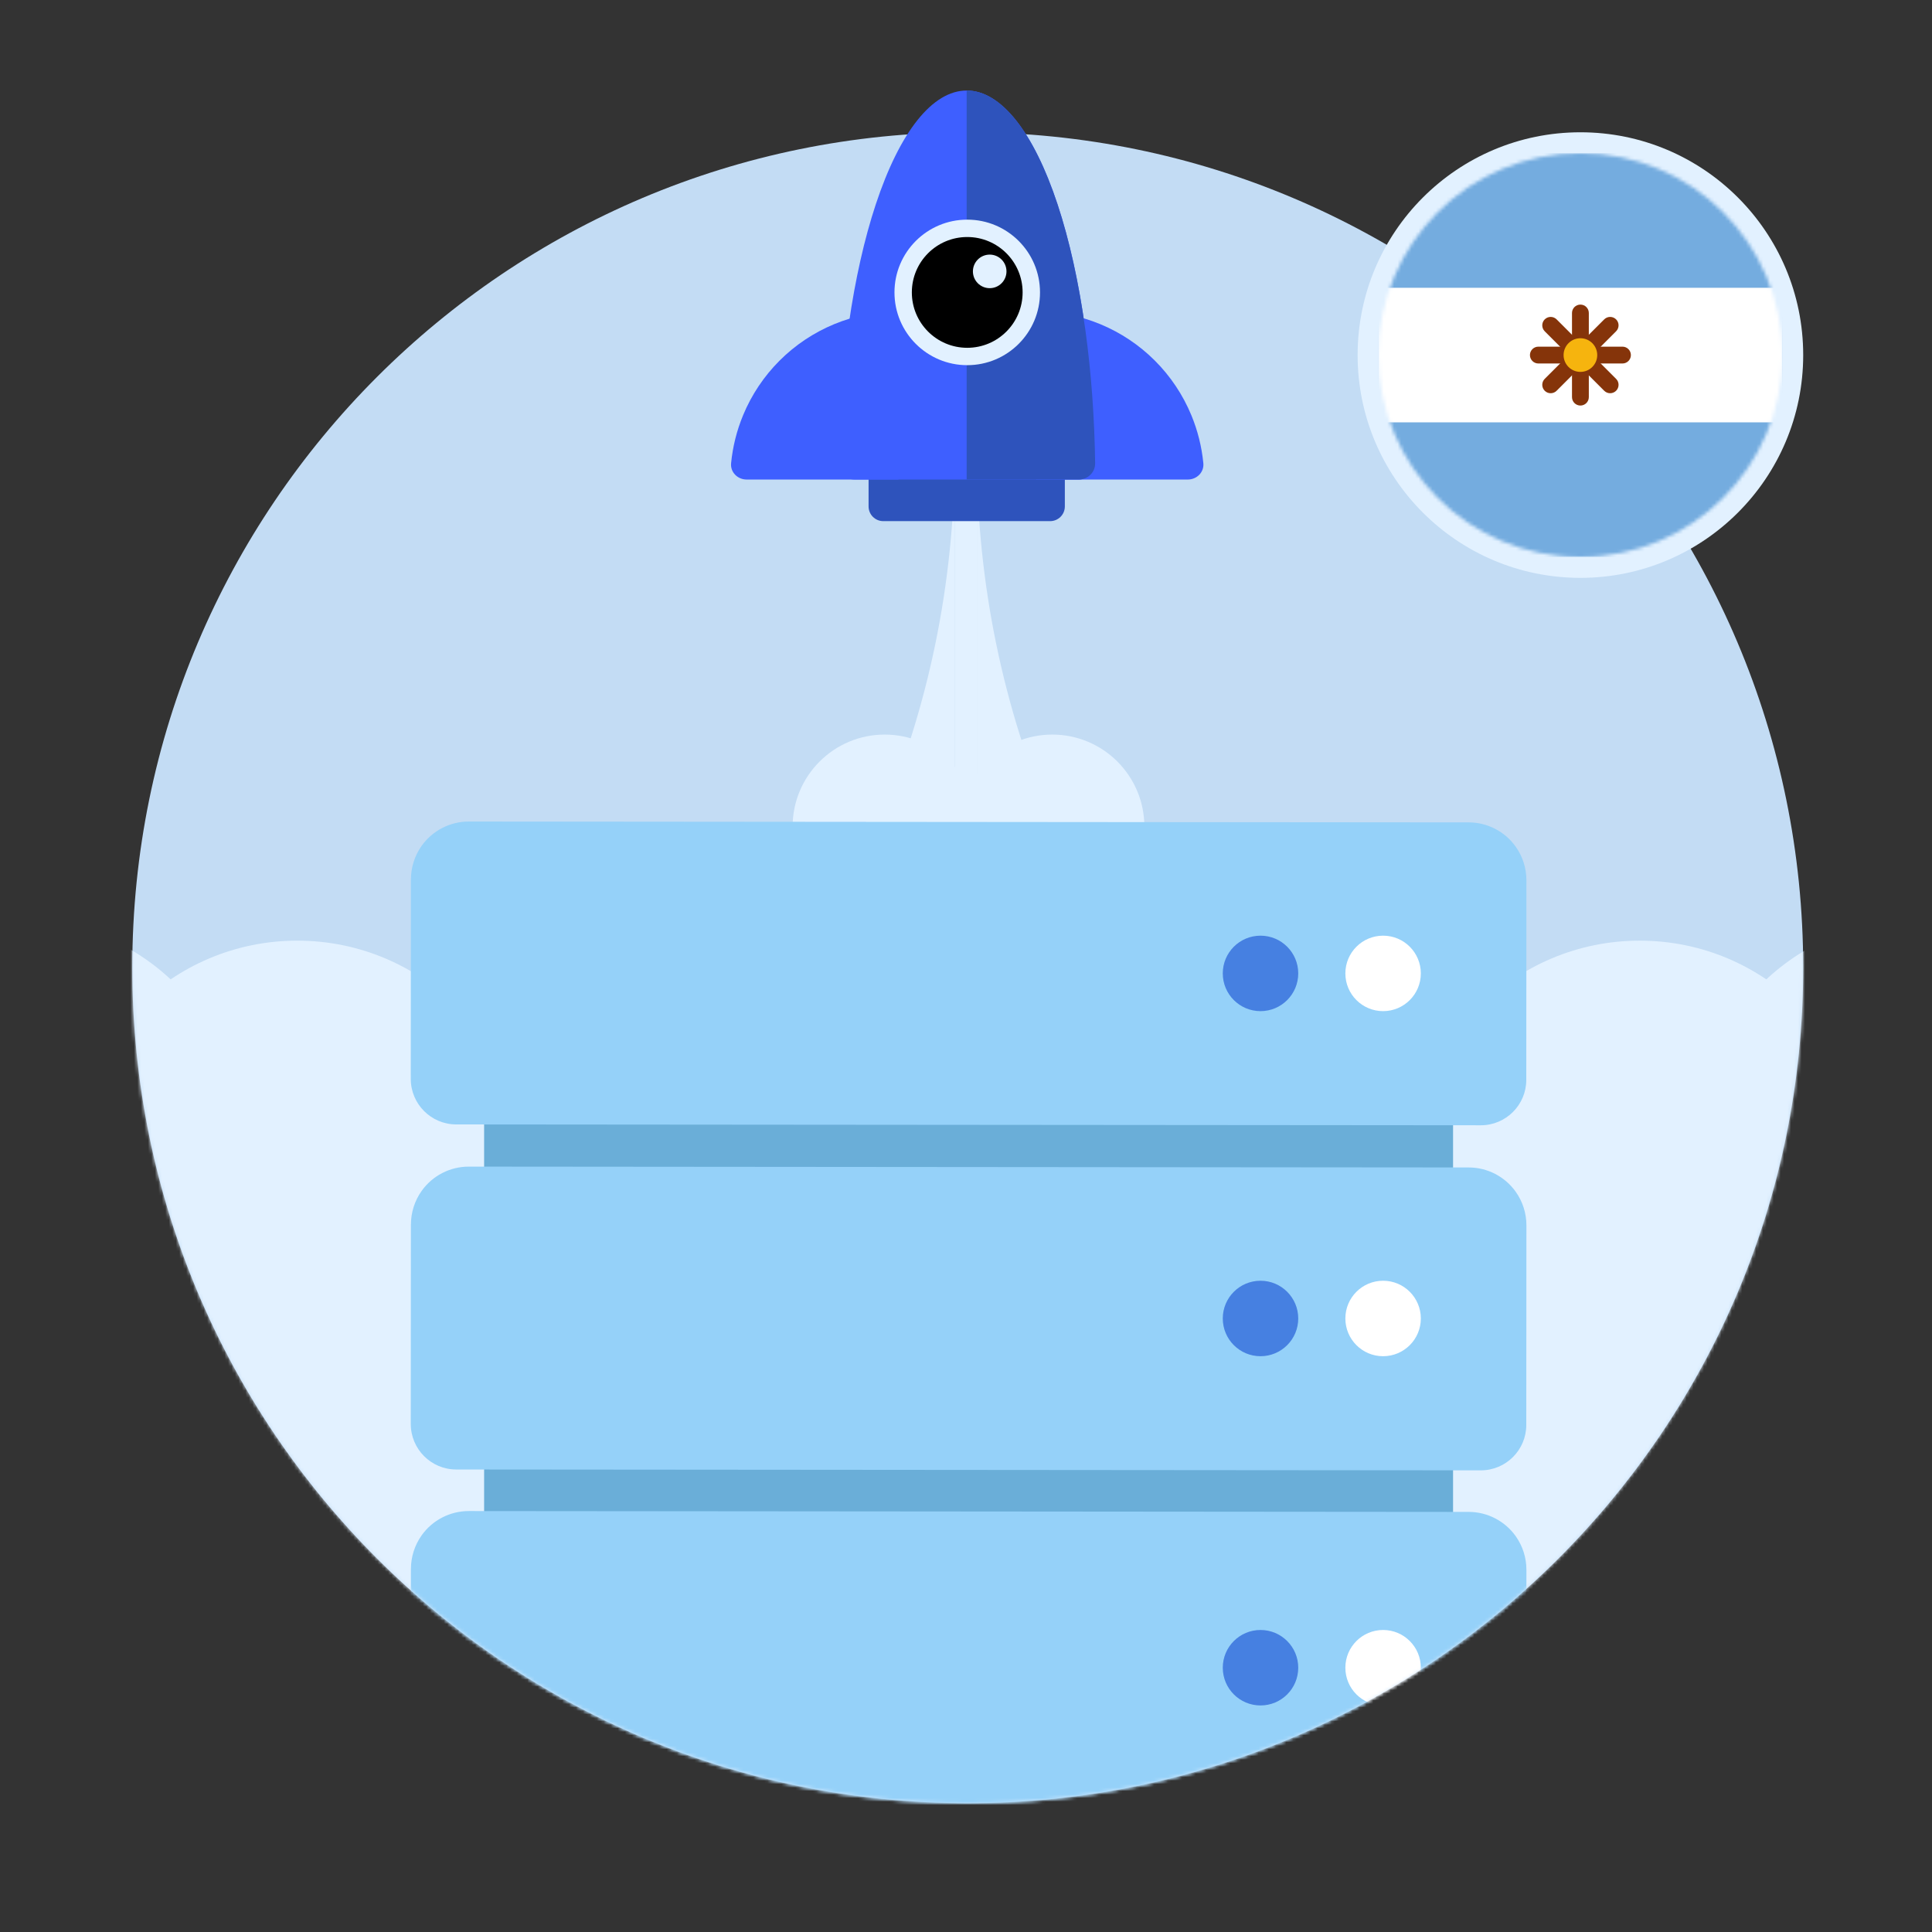
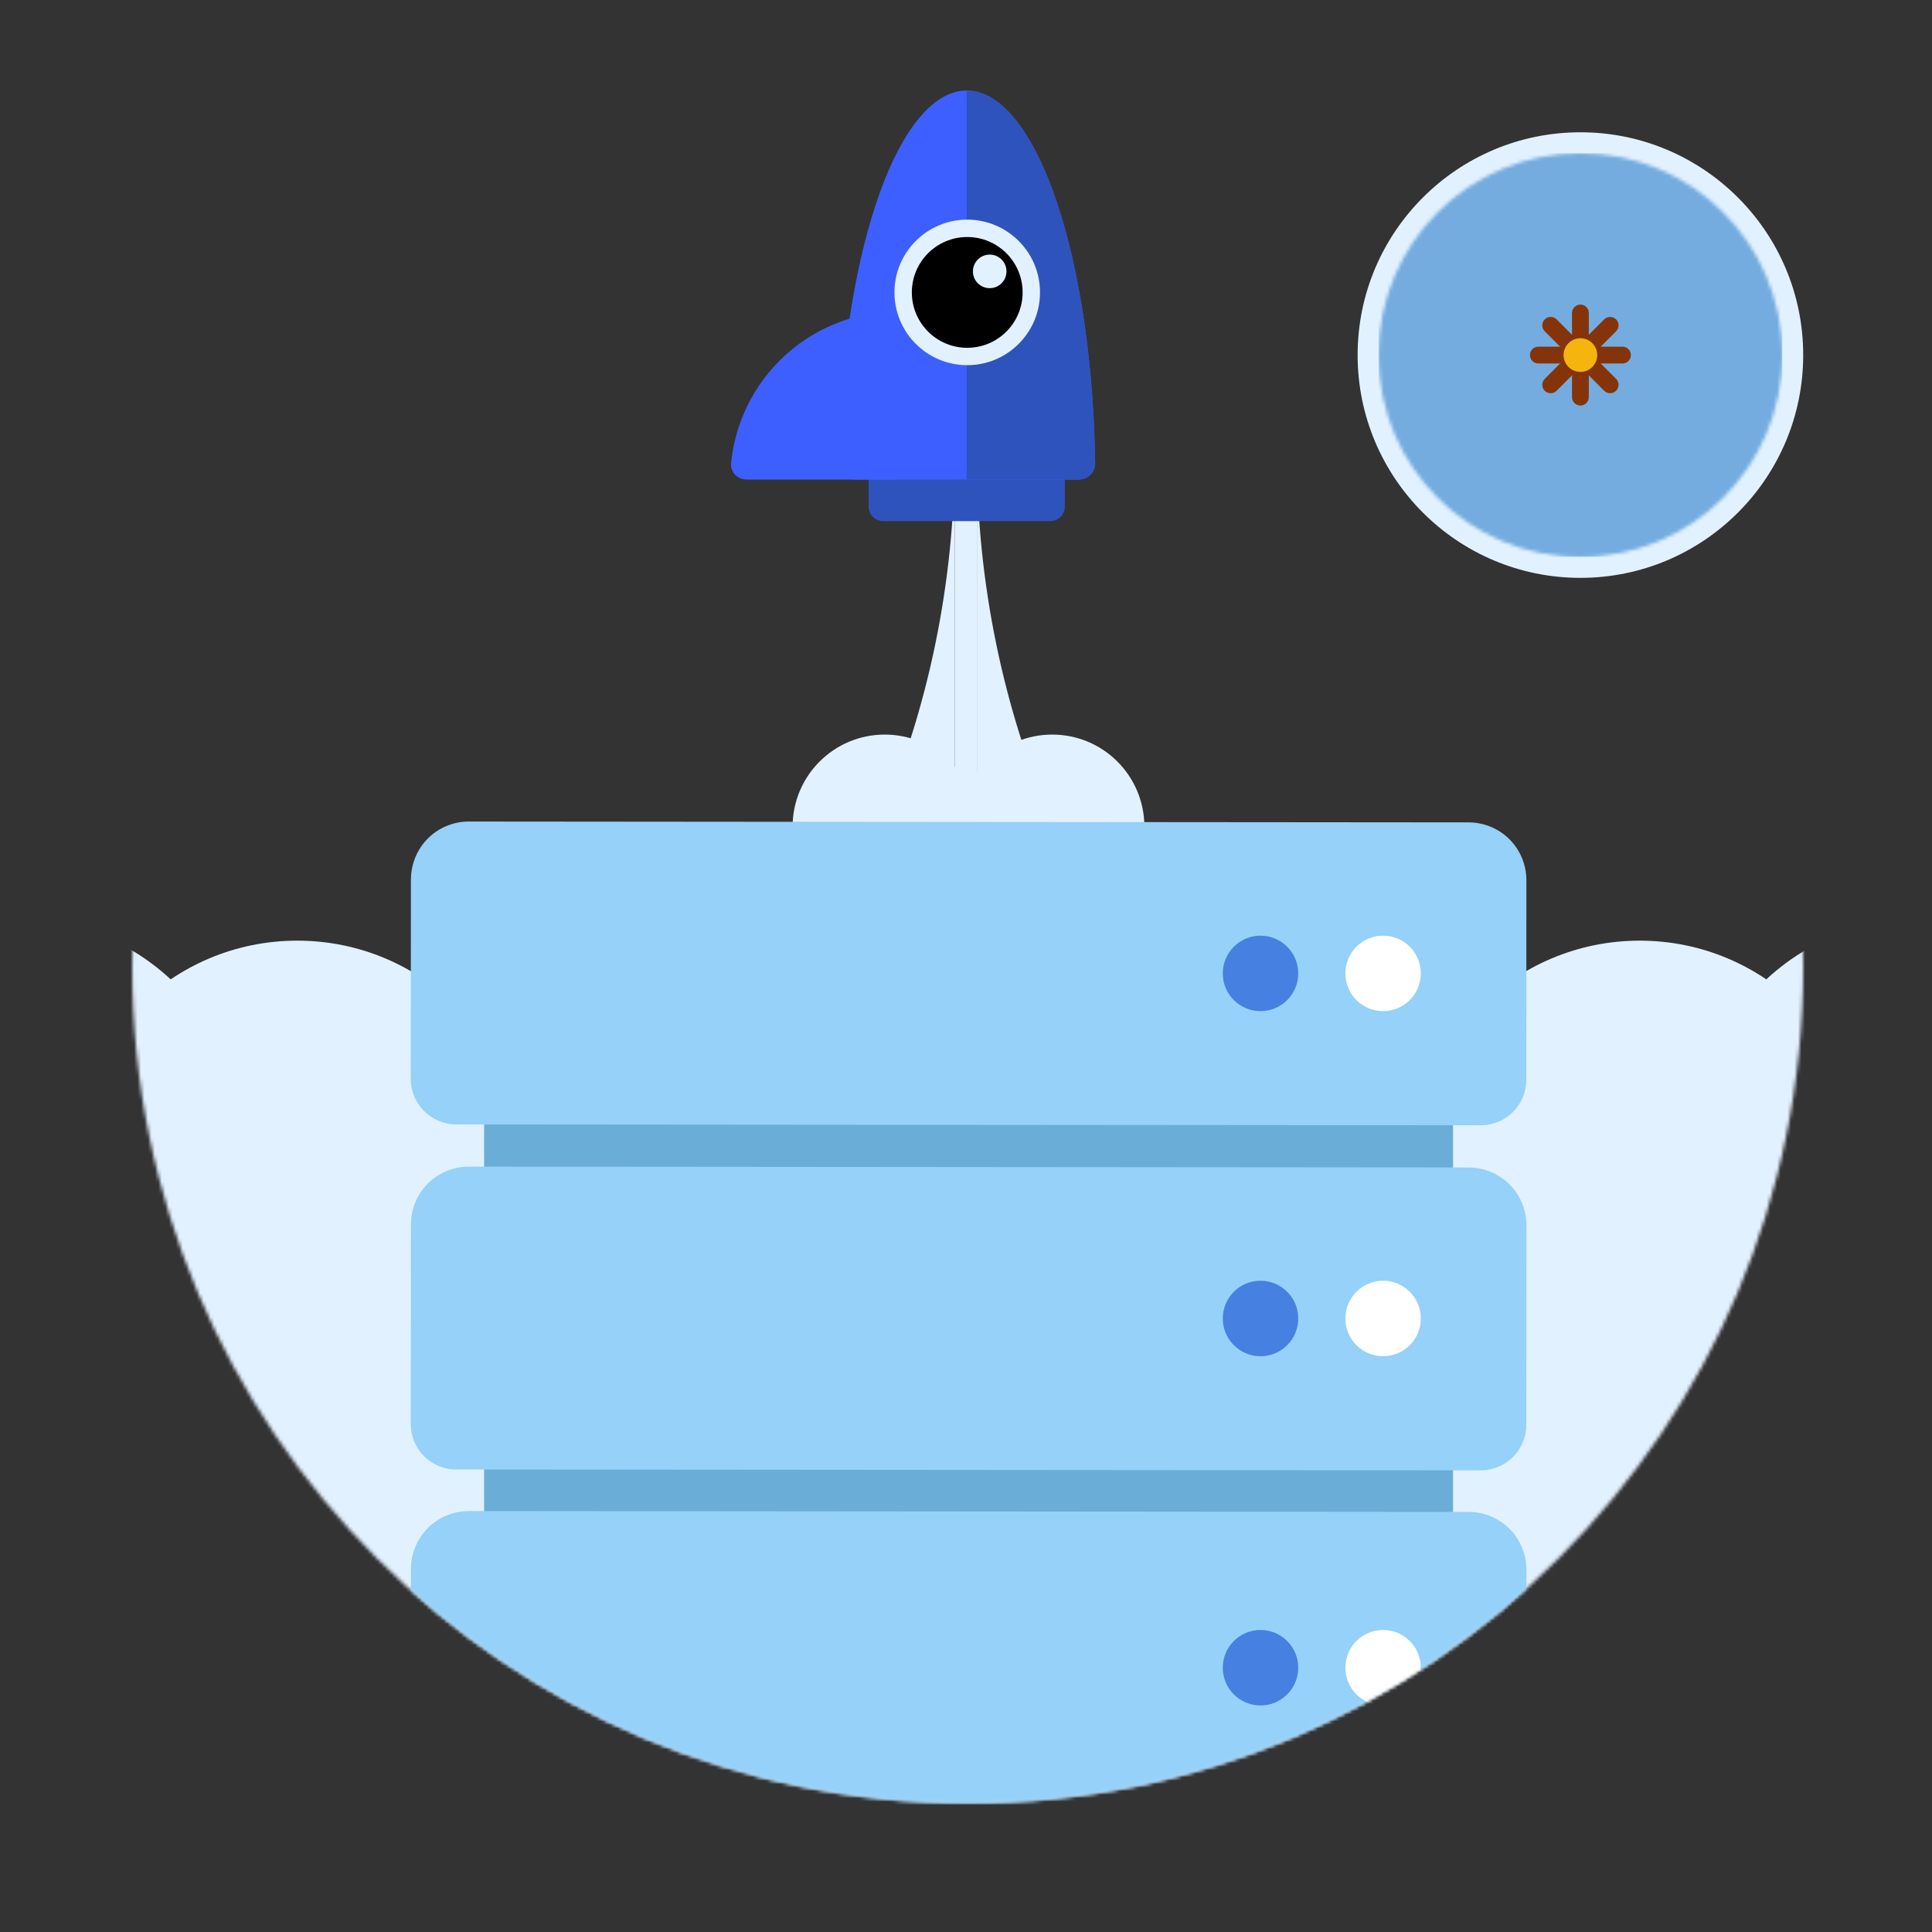
<svg xmlns="http://www.w3.org/2000/svg" width="555" height="555" viewBox="0 0 555 555" fill="none">
  <rect x="0" y="0" width="555" height="555" fill="#333333" stroke="none" />
-   <path d="M518 278C518 410.548 410.548 518 278 518C145.452 518 38 410.548 38 278C38 145.452 145.452 38 278 38C410.548 38 518 145.452 518 278Z" fill="#C3DCF4" />
  <mask id="mask0_99_2700" style="mask-type:alpha" maskUnits="userSpaceOnUse" x="38" y="38" width="480" height="480">
    <path d="M518 278C518 410.548 410.548 518 278 518C145.452 518 38 410.548 38 278C38 145.452 145.452 38 278 38C410.548 38 518 145.452 518 278Z" fill="#E2F1FF" />
  </mask>
  <g mask="url(#mask0_99_2700)">
    <path d="M69.752 328.923C69.752 364.814 40.657 393.91 4.765 393.91C-31.126 393.91 -60.221 364.814 -60.221 328.923C-60.221 293.032 -31.126 263.936 4.765 263.936C40.657 263.936 69.752 293.032 69.752 328.923Z" fill="#E2F1FF" />
    <path d="M150.384 335.204C150.384 371.095 121.289 400.191 85.397 400.191C49.506 400.191 20.41 371.095 20.41 335.204C20.41 299.313 49.506 270.217 85.397 270.217C121.289 270.217 150.384 299.313 150.384 335.204Z" fill="#E2F1FF" />
    <path d="M206.948 335.201C206.948 360.936 186.086 381.798 160.352 381.798C134.617 381.798 113.755 360.936 113.755 335.201C113.755 309.467 134.617 288.605 160.352 288.605C186.086 288.605 206.948 309.467 206.948 335.201Z" fill="#E2F1FF" />
    <path d="M270.208 291.319C270.208 317.053 249.346 337.915 223.612 337.915C197.877 337.915 177.015 317.053 177.015 291.319C177.015 265.584 197.877 244.722 223.612 244.722C249.346 244.722 270.208 265.584 270.208 291.319Z" fill="#E2F1FF" />
    <path d="M280.613 237.48C280.613 252.094 268.766 263.941 254.152 263.941C239.538 263.941 227.691 252.094 227.691 237.48C227.691 222.866 239.538 211.019 254.152 211.019C268.766 211.019 280.613 222.866 280.613 237.48Z" fill="#E2F1FF" />
    <path d="M486.678 328.923C486.678 364.814 515.774 393.91 551.665 393.91C587.556 393.91 616.652 364.814 616.652 328.923C616.652 293.032 587.556 263.936 551.665 263.936C515.774 263.936 486.678 293.032 486.678 328.923Z" fill="#E2F1FF" />
    <path d="M406.046 335.204C406.046 371.095 435.142 400.191 471.033 400.191C506.924 400.191 536.02 371.095 536.02 335.204C536.02 299.313 506.924 270.217 471.033 270.217C435.142 270.217 406.046 299.313 406.046 335.204Z" fill="#E2F1FF" />
    <path d="M349.482 335.201C349.482 360.936 370.344 381.798 396.079 381.798C421.813 381.798 442.675 360.936 442.675 335.201C442.675 309.467 421.813 288.605 396.079 288.605C370.344 288.605 349.482 309.467 349.482 335.201Z" fill="#E2F1FF" />
    <path d="M286.223 291.319C286.223 317.053 307.084 337.915 332.819 337.915C358.553 337.915 379.415 317.053 379.415 291.319C379.415 265.584 358.553 244.722 332.819 244.722C307.084 244.722 286.223 265.584 286.223 291.319Z" fill="#E2F1FF" />
    <path d="M275.817 237.48C275.817 252.094 287.664 263.941 302.278 263.941C316.892 263.941 328.74 252.094 328.74 237.48C328.74 222.866 316.892 211.019 302.278 211.019C287.664 211.019 275.817 222.866 275.817 237.48Z" fill="#E2F1FF" />
    <path d="M416.986 314.664C385.603 290.876 357.983 338.326 308.405 249.668L320.171 440.35C373.102 442.622 482.664 447.621 497.471 449.439C512.279 451.257 655.612 457.013 725.428 459.664L767.318 339.233C760.823 294.924 746.999 229.734 705.474 257.866C649.442 295.826 676.719 339.233 649.443 352.867C622.166 366.501 596.856 315.198 550.998 322.425C505.14 329.653 492.619 374.292 465.352 364.896C438.085 355.501 448.369 338.452 416.986 314.664Z" fill="#E2F1FF" />
    <path d="M137.867 314.664C169.25 290.876 196.87 338.326 246.448 249.668L234.682 440.35C181.752 442.622 72.189 447.621 57.382 449.439C42.574 451.257 -100.759 457.013 -170.575 459.664L-212.465 339.233C-205.97 294.924 -192.146 229.734 -150.621 257.866C-94.589 295.826 -121.866 339.233 -94.589 352.867C-67.312 366.501 -42.002 315.198 3.856 322.425C49.714 329.653 62.234 374.292 89.501 364.896C116.768 355.501 106.485 338.452 137.867 314.664Z" fill="#E2F1FF" />
    <path d="M-157.675 459.666C-157.675 426.82 -131.049 400.194 -98.203 400.194H660.561C693.406 400.194 720.033 426.82 720.033 459.666C720.033 492.511 693.406 519.137 660.561 519.137H-98.203C-131.049 519.137 -157.675 492.511 -157.675 459.666Z" fill="#E2F1FF" />
    <path d="M274.248 129H280.62V400.183H274.248V129Z" fill="#E2F1FF" />
    <path d="M280.624 130.661C280.859 279.505 401.555 400.104 550.436 400.182H280.624V130.661Z" fill="#E2F1FF" />
    <path d="M274.248 130.661C274.013 279.505 153.318 400.104 4.436 400.182H274.248V130.661Z" fill="#E2F1FF" />
  </g>
  <path d="M249.514 129.528H305.895V145.483C305.895 147.815 304.004 149.705 301.672 149.705H253.736C251.404 149.705 249.514 147.815 249.514 145.483V129.528Z" fill="#2E53BC" />
-   <path d="M341.22 137.755C343.809 137.755 345.932 135.651 345.681 133.074C345.22 128.336 344.06 123.684 342.232 119.271C339.804 113.411 336.247 108.086 331.762 103.601C327.276 99.116 321.952 95.558 316.092 93.131C310.232 90.703 303.951 89.454 297.608 89.454L297.608 137.755H341.22Z" fill="#3E5FFF" />
  <path d="M214.481 137.754C211.892 137.754 209.769 135.651 210.02 133.073C210.481 128.336 211.641 123.684 213.47 119.271C215.897 113.41 219.455 108.086 223.94 103.601C228.425 99.116 233.75 95.558 239.61 93.13C245.47 90.703 251.751 89.454 258.093 89.454L258.093 137.754H214.481Z" fill="#3E5FFF" />
  <path d="M309.94 137.752C312.529 137.752 314.631 135.652 314.595 133.063C314.208 105.131 310.37 78.584 303.809 58.735C296.882 37.778 287.486 26.005 277.69 26.005C267.893 26.005 258.498 37.778 251.571 58.735C245.01 78.584 241.172 105.131 240.785 133.063C240.749 135.652 242.851 137.752 245.44 137.752L277.69 137.752H309.94Z" fill="#3E5FFF" />
  <path d="M309.942 137.747C312.531 137.747 314.634 135.648 314.598 133.059C314.416 119.985 313.477 107.096 311.818 94.984C309.962 81.426 307.241 69.107 303.811 58.73C300.381 48.353 296.309 40.122 291.828 34.506C287.346 28.89 282.543 26 277.692 26L277.692 137.747H309.942Z" fill="#2E53BC" />
  <path d="M298.76 83.999C298.76 95.544 289.401 104.903 277.857 104.903C266.312 104.903 256.953 95.544 256.953 83.999C256.953 72.455 266.312 63.096 277.857 63.096C289.401 63.096 298.76 72.455 298.76 83.999Z" fill="#E2F1FF" />
  <path d="M293.765 83.999C293.765 92.787 286.641 99.911 277.854 99.911C269.066 99.911 261.942 92.787 261.942 83.999C261.942 75.211 269.066 68.088 277.854 68.088C286.641 68.088 293.765 75.211 293.765 83.999Z" fill="black" />
  <path d="M289.129 77.962C289.129 80.624 286.97 82.783 284.308 82.783C281.645 82.783 279.486 80.624 279.486 77.962C279.486 75.299 281.645 73.14 284.308 73.14C286.97 73.14 289.129 75.299 289.129 77.962Z" fill="#E2F1FF" />
  <mask id="mask1_99_2700" style="mask-type:alpha" maskUnits="userSpaceOnUse" x="38" y="38" width="480" height="480">
    <path d="M518 278C518 410.548 410.548 518 278 518C145.452 518 38 410.548 38 278C38 145.452 145.452 38 278 38C410.548 38 518 145.452 518 278Z" fill="#C3DCF4" />
  </mask>
  <g mask="url(#mask1_99_2700)">
    <path d="M139.072 318.599H417.418V335.949H139.072V318.599Z" fill="#6AAED8" />
    <path d="M118.039 252.603L118.001 309.93C118.001 317.149 123.848 323.011 131.068 323.011L425.392 323.255C432.596 323.255 438.443 317.423 438.45 310.212L438.488 252.863C438.488 249.417 437.421 246.047 435.424 243.234C432.313 238.851 427.267 236.244 421.893 236.244L134.666 236C129.291 236 124.245 238.6 121.127 242.975C119.13 245.788 118.055 249.15 118.047 252.596L118.039 252.603Z" fill="#95D1F9" />
    <path d="M139.072 417.735H417.418V435.086H139.072V417.735Z" fill="#6AAED8" />
    <path d="M118.04 351.732L118.002 409.058C118.002 416.277 123.849 422.14 131.068 422.14L425.392 422.384C432.596 422.384 438.443 416.552 438.45 409.34L438.489 351.991C438.489 348.545 437.421 345.176 435.424 342.363C432.314 337.979 427.267 335.372 421.893 335.372L134.666 335.128C129.292 335.128 124.245 337.728 121.127 342.104C119.13 344.917 118.055 348.278 118.047 351.724L118.04 351.732Z" fill="#95D1F9" />
    <path d="M139.072 516.649H417.418V534H139.072V516.649Z" fill="#6AAED8" />
    <path d="M118.04 450.679L118.002 508.005C118.002 515.224 123.849 521.086 131.068 521.086L425.392 521.33C432.596 521.33 438.443 515.499 438.45 508.287L438.489 450.938C438.489 447.492 437.421 444.123 435.424 441.31C432.314 436.926 427.267 434.319 421.893 434.319L134.666 434.075C129.292 434.075 124.245 436.675 121.127 441.05C119.13 443.863 118.055 447.225 118.047 450.671L118.04 450.679Z" fill="#95D1F9" />
    <path d="M397.319 290.467C391.332 290.467 386.479 285.614 386.479 279.627C386.479 273.64 391.332 268.787 397.319 268.787C403.306 268.787 408.159 273.64 408.159 279.627C408.159 285.614 403.306 290.467 397.319 290.467Z" fill="white" />
    <path d="M362.103 290.467C356.116 290.467 351.263 285.614 351.263 279.627C351.263 273.64 356.116 268.787 362.103 268.787C368.09 268.787 372.943 273.64 372.943 279.627C372.943 285.614 368.09 290.467 362.103 290.467Z" fill="#4680E1" />
    <path d="M397.319 389.596C391.332 389.596 386.479 384.742 386.479 378.756C386.479 372.769 391.332 367.915 397.319 367.915C403.306 367.915 408.159 372.769 408.159 378.756C408.159 384.742 403.306 389.596 397.319 389.596Z" fill="white" />
    <path d="M362.103 389.596C356.116 389.596 351.263 384.742 351.263 378.756C351.263 372.769 356.116 367.915 362.103 367.915C368.09 367.915 372.943 372.769 372.943 378.756C372.943 384.742 368.09 389.596 362.103 389.596Z" fill="#4680E1" />
    <path d="M397.319 489.92C391.332 489.92 386.479 485.067 386.479 479.08C386.479 473.093 391.332 468.24 397.319 468.24C403.306 468.24 408.159 473.093 408.159 479.08C408.159 485.067 403.306 489.92 397.319 489.92Z" fill="white" />
    <path d="M362.103 489.92C356.116 489.92 351.263 485.067 351.263 479.08C351.263 473.093 356.116 468.24 362.103 468.24C368.09 468.24 372.943 473.093 372.943 479.08C372.943 485.067 368.09 489.92 362.103 489.92Z" fill="#4680E1" />
  </g>
  <path d="M518 102C518 137.346 489.346 166 454 166C418.654 166 390 137.346 390 102C390 66.654 418.654 38 454 38C489.346 38 518 66.654 518 102Z" fill="#E2F1FF" />
  <mask id="mask2_99_2700" style="mask-type:alpha" maskUnits="userSpaceOnUse" x="396" y="44" width="116" height="116">
    <path d="M512 102C512 134.033 486.033 160 454 160C421.967 160 396 134.033 396 102C396 69.968 421.967 44 454 44C486.033 44 512 69.968 512 102Z" fill="#D9D9D9" />
  </mask>
  <g mask="url(#mask2_99_2700)">
    <path d="M396 44H512V160H396V44Z" fill="#74ACDF" />
-     <path d="M396 82.674H512V121.326H396V82.674Z" fill="white" />
    <path d="M451.583 89.917C451.583 88.582 452.665 87.5 454 87.5C455.335 87.5 456.417 88.582 456.417 89.917V114.083C456.417 115.418 455.335 116.5 454 116.5C452.665 116.5 451.583 115.418 451.583 114.083V89.917Z" fill="#85340A" />
    <path d="M460.836 91.747C461.779 90.803 463.31 90.803 464.253 91.747C465.197 92.691 465.197 94.221 464.253 95.165L447.165 112.253C446.221 113.197 444.691 113.197 443.747 112.253C442.804 111.309 442.804 109.779 443.747 108.836L460.836 91.747Z" fill="#85340A" />
    <path d="M466.083 99.584C467.418 99.584 468.5 100.666 468.5 102C468.5 103.335 467.418 104.417 466.083 104.417L441.917 104.417C440.582 104.417 439.5 103.335 439.5 102C439.5 100.666 440.582 99.584 441.917 99.584L466.083 99.584Z" fill="#85340A" />
    <path d="M464.253 108.835C465.197 109.779 465.197 111.309 464.253 112.253C463.309 113.197 461.779 113.197 460.835 112.253L443.747 95.165C442.803 94.221 442.803 92.691 443.747 91.747C444.691 90.803 446.221 90.803 447.165 91.747L464.253 108.835Z" fill="#85340A" />
    <path d="M449.167 102C449.167 99.33 451.331 97.166 454 97.166C456.669 97.166 458.833 99.33 458.833 102C458.833 104.669 456.669 106.833 454 106.833C451.331 106.833 449.167 104.669 449.167 102Z" fill="#F6B40E" />
  </g>
</svg>